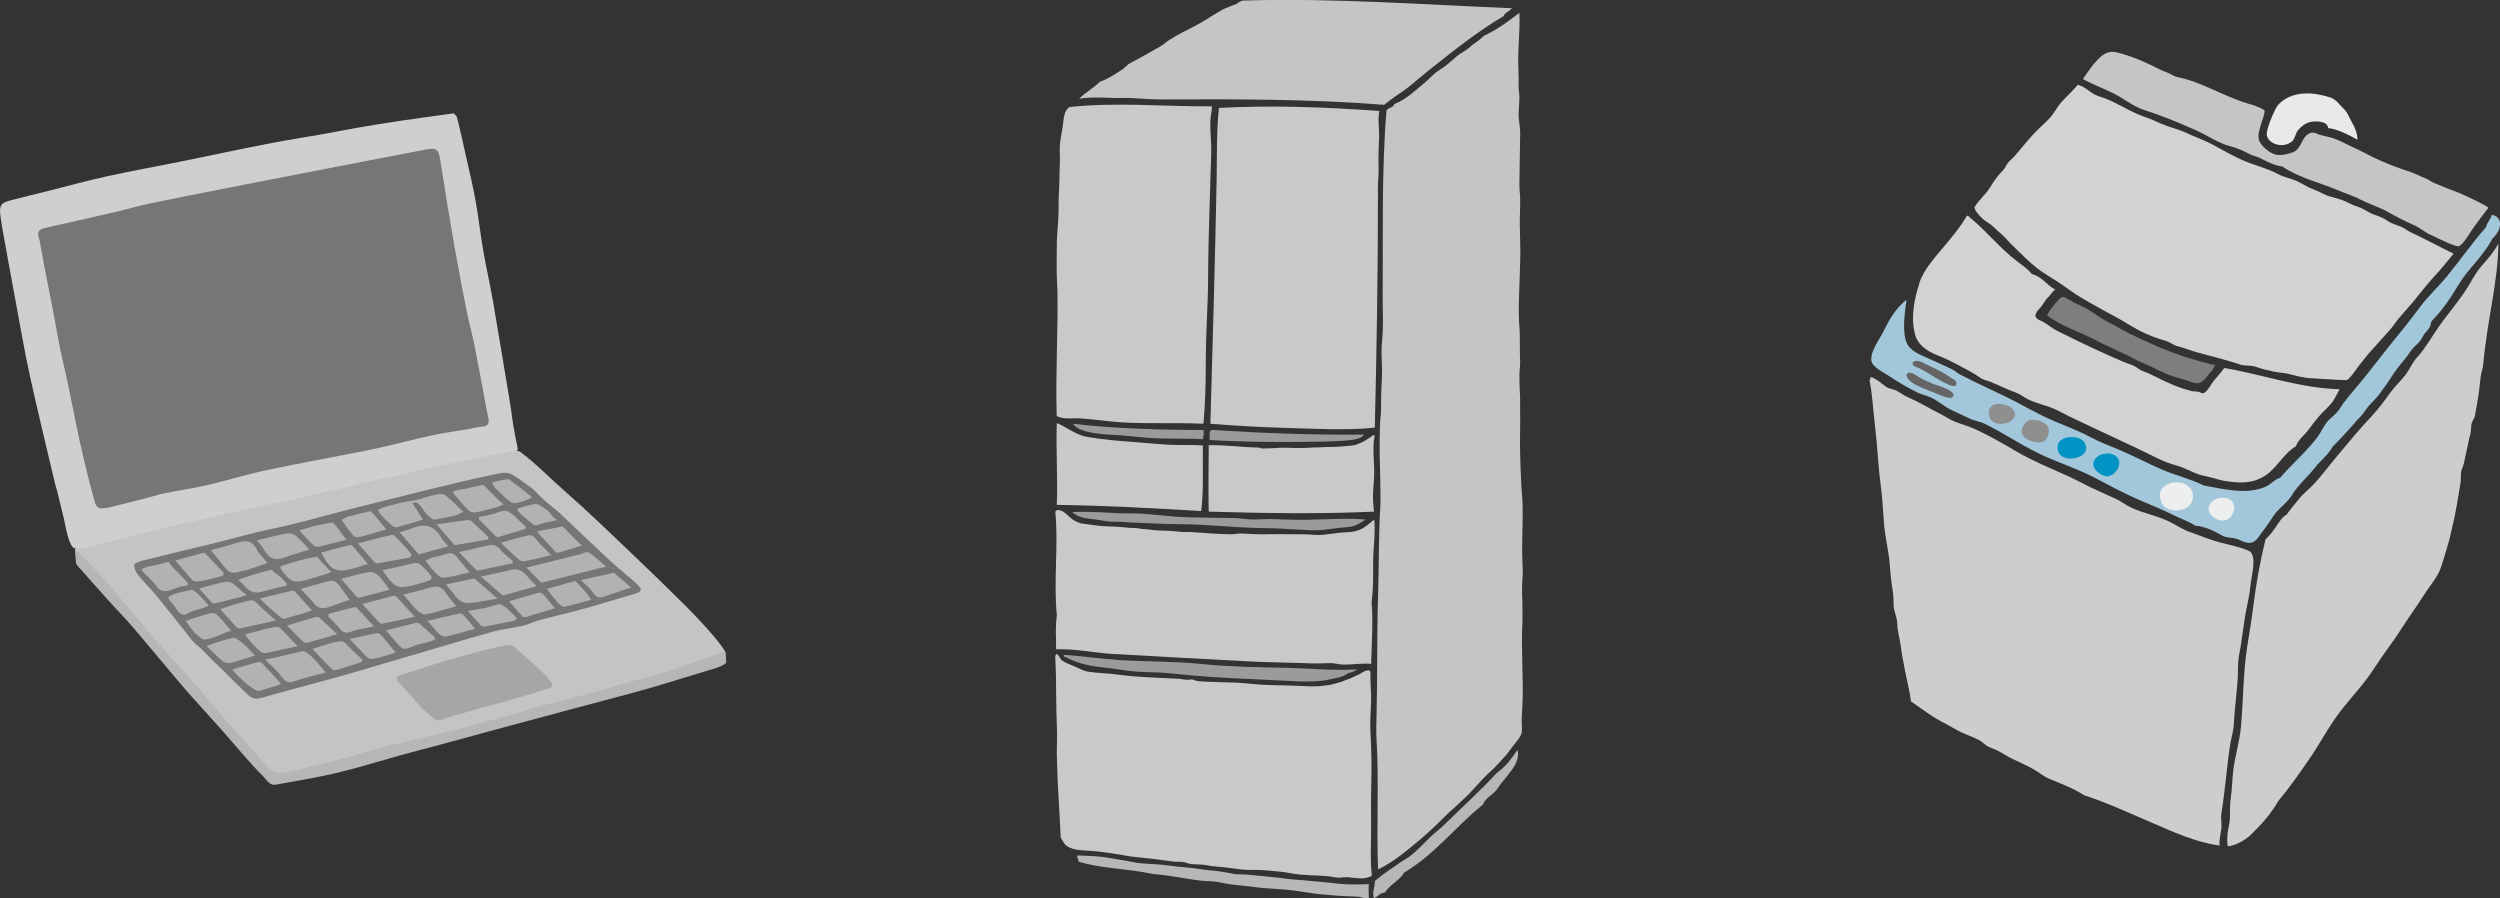
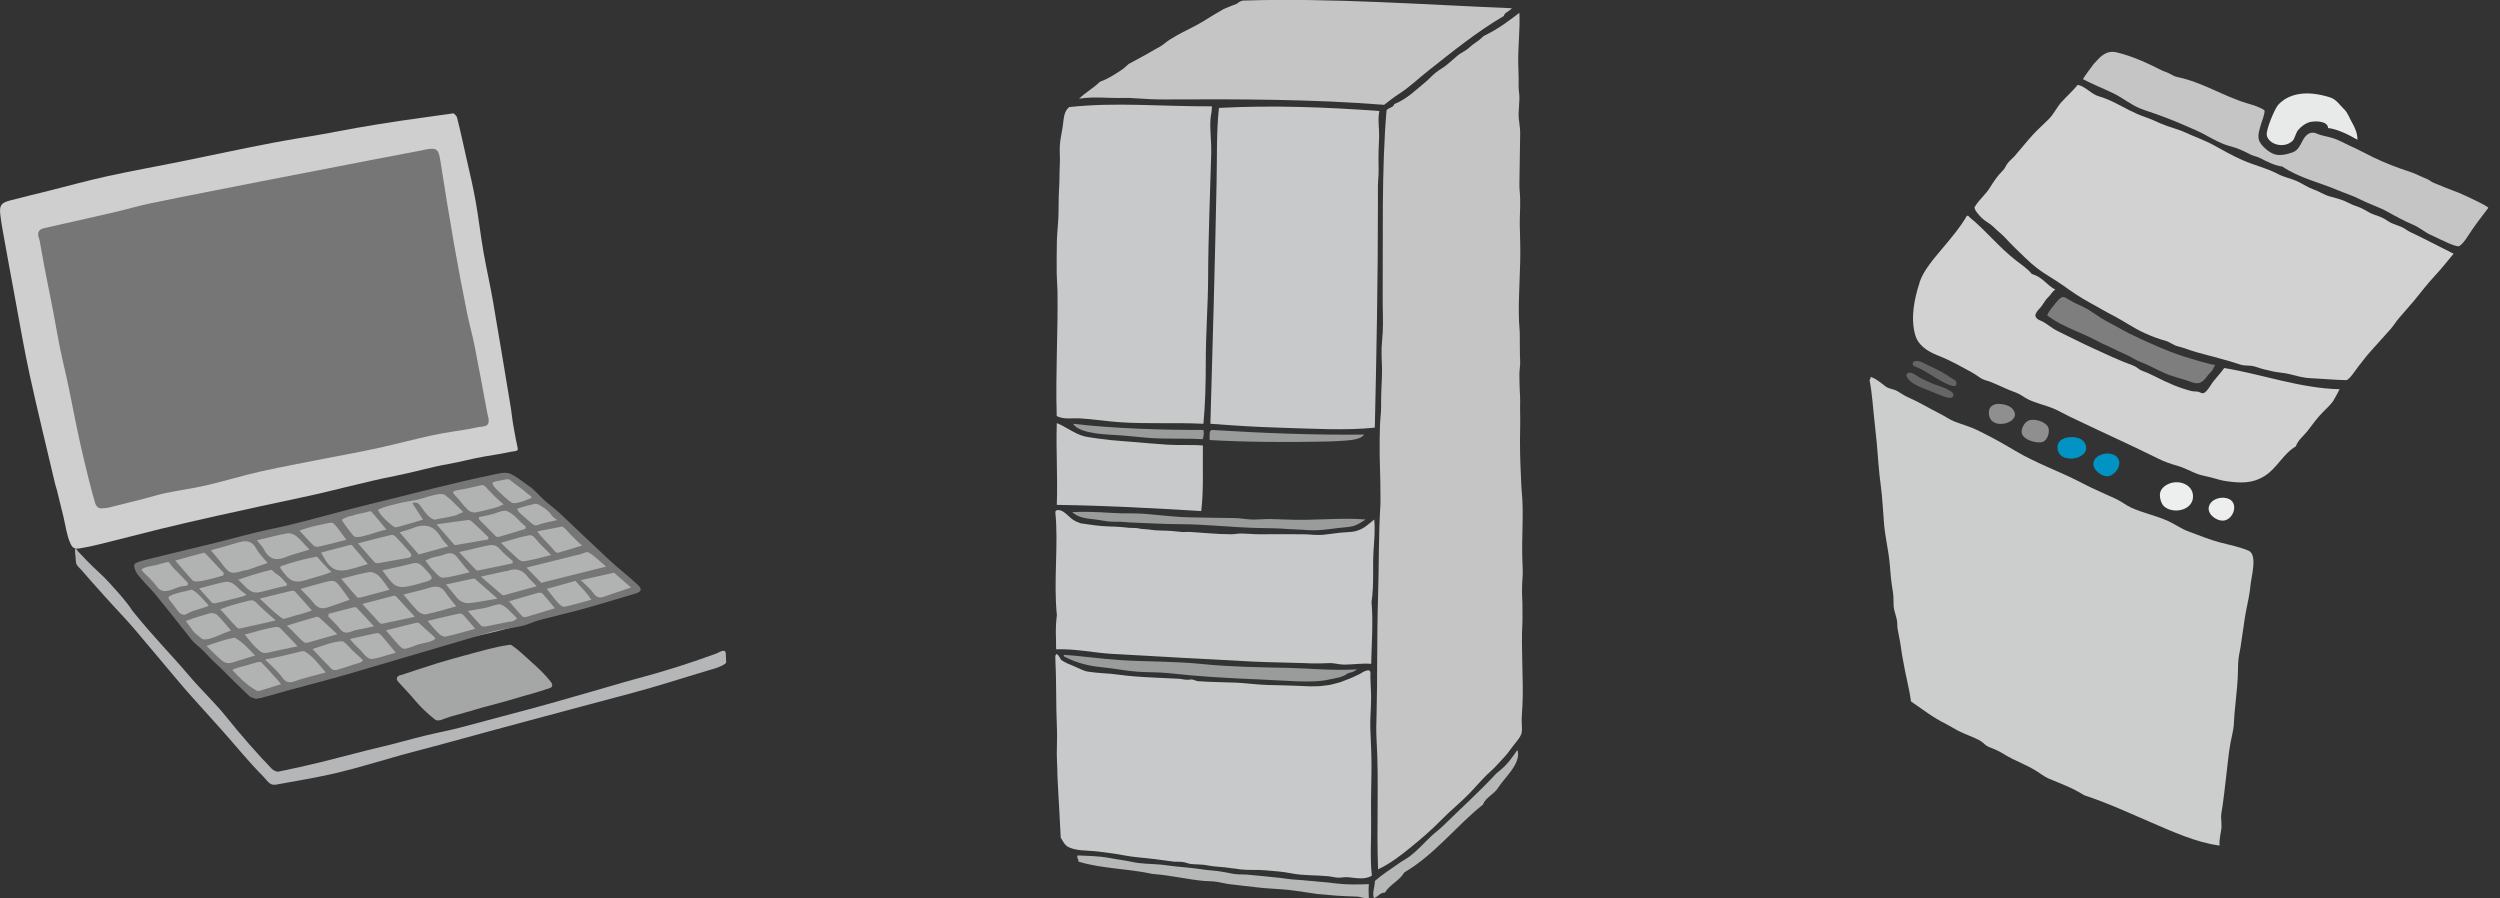
<svg xmlns="http://www.w3.org/2000/svg" id="_レイヤー_2" data-name="レイヤー 2" viewBox="0 0 330.08 118.61">
  <rect x="0" y="0" width="330.08" height="118.61" fill="#333333" stroke="none" />
  <defs>
    <style>
      .cls-1 {
        fill: #0093c3;
      }

      .cls-1, .cls-2, .cls-3, .cls-4, .cls-5, .cls-6, .cls-7, .cls-8, .cls-9, .cls-10, .cls-11, .cls-12, .cls-13, .cls-14 {
        fill-rule: evenodd;
      }

      .cls-1, .cls-2, .cls-3, .cls-4, .cls-5, .cls-6, .cls-7, .cls-8, .cls-9, .cls-10, .cls-11, .cls-12, .cls-13, .cls-14, .cls-15, .cls-16, .cls-17, .cls-18, .cls-19, .cls-20 {
        stroke-width: 0px;
      }

      .cls-2 {
        fill: #231815;
      }

      .cls-3 {
        fill: #9a9b9b;
      }

      .cls-4 {
        fill: #a3c7da;
      }

      .cls-5 {
        fill: #cccdcd;
      }

      .cls-6 {
        fill: #c8c9ca;
      }

      .cls-7 {
        fill: #c5c5c6;
      }

      .cls-8 {
        fill: #d2d2d3;
      }

      .cls-9 {
        fill: #edeeee;
      }

      .cls-10 {
        fill: #e8e9e9;
      }

      .cls-11 {
        fill: #7e7e7e;
      }

      .cls-12 {
        fill: #666565;
      }

      .cls-13 {
        fill: #8f8f8f;
      }

      .cls-14 {
        fill: #b6b7b7;
      }

      .cls-15 {
        fill: #767676;
      }

      .cls-16 {
        fill: #c3c4c4;
      }

      .cls-17 {
        fill: #cfcfd0;
      }

      .cls-18 {
        fill: #a5a6a6;
      }

      .cls-19 {
        fill: #b1b2b2;
      }

      .cls-20 {
        fill: #b5b6b7;
      }
    </style>
  </defs>
  <g id="_作業" data-name="作業">
    <g>
      <g>
        <g>
          <path class="cls-3" d="m144.42,57.18c1.69.26,3.14.22,5.04.43.48.05,1.38.14,1.9.18,2.5.22,5.23.05,7.44.2.13-.49.18-.72.1-1.22-5.11.01-12.02-.19-17.23-.82.49.73,1.7,1.06,2.75,1.22Z" />
          <path class="cls-3" d="m159.72,58.1c4.64.27,10.28.31,15.19.2.26,0,.95-.02,1.26-.04,1.66-.1,3.39-.1,3.94-.88-6.7.07-13.3-.19-20.09-.61-.46.08-.27.82-.31,1.33Z" />
          <path class="cls-3" d="m169.71,68.6c-.59-.03-1.53-.07-2.14-.07-.78,0-1.28.07-2.04.07-.86,0-1.7-.19-2.55-.2-2.03-.04-4.11-.04-6.12-.1-2.82-.08-5.34-.55-7.66-.52-2.08.03-3.66-.19-5.7-.2-.53,0-1.38,0-1.94.04.84.74,1.76.82,3.16.98.41.05,1.11.19,1.54.24.76.09,1.31.01,2.02.07.31.02.84.08,1.11.08,2.08.07,4.04.21,6.54.22,3.35.01,7.09.46,10.6.51,1.26.02,2.33.03,3.5.13.56.05,1.56.05,2.07.1,1.83.18,3.17-.06,4.52-.23.65-.08,1.35-.1,1.91-.23.66-.15,1.18-.51,1.77-.9-3.27-.29-6.9.19-10.6,0Z" />
-           <path class="cls-3" d="m140.65,86.75c1.42.73,2.95,1.16,4.69,1.33,1.88.18,3.35.51,4.89.61,1.35.09,2.76.04,4.18.2,3.75.42,7.9.66,11.93.82,3.17.12,6.94.54,9.18,0,.79-.19,1.74-.24,2.45-.82.45-.13.68-.12,1.22-.51-3.44.19-6.2-.14-9.18-.2-3.75-.08-7.58-.13-11.32-.51-3.63-.37-7.18-.29-10.71-.51-2.59-.16-5.5-.58-7.54-.71,0,.18.08.26.2.31Z" />
+           <path class="cls-3" d="m140.65,86.75c1.42.73,2.95,1.16,4.69,1.33,1.88.18,3.35.51,4.89.61,1.35.09,2.76.04,4.18.2,3.75.42,7.9.66,11.93.82,3.17.12,6.94.54,9.18,0,.79-.19,1.74-.24,2.45-.82.45-.13.68-.12,1.22-.51-3.44.19-6.2-.14-9.18-.2-3.75-.08-7.58-.13-11.32-.51-3.63-.37-7.18-.29-10.71-.51-2.59-.16-5.5-.58-7.54-.71,0,.18.08.26.2.31" />
        </g>
        <g>
          <path class="cls-7" d="m195.85,4.79c-.71.71-1.35.99-1.77,1.41-.53.53-1.2.75-1.73,1.22-.33.29-.99.87-1.35,1.16-.55.44-.81.53-1.4.98-.48.37-.92.89-1.33,1.22-1.33,1.09-2.52,2.31-4.18,2.96-.13.49-.76.46-1.02.82-.68,7.93-.45,17.05-.51,24.98-.01,1.46.09,2.95,0,4.38-.03.41-.12,1.52-.14,1.92-.06,1.52.11,2.36.04,3.89-.07,1.5-.12,2.61-.11,4.08,0,.77-.14,1.67-.15,2.43-.01.55-.03,1.31-.04,1.86-.04,2.45.12,5.12.1,6.93,0,.53.03,1.13,0,1.63-.25,3.85-.19,8.23-.31,12.03-.17,5.34-.07,10.81-.2,15.7-.03,1.09-.07,2.17,0,3.26.33,5.57-.02,11.38.2,17.13,1.56-.73,2.99-1.82,4.38-2.96,1.34-1.09,2.75-2.31,3.98-3.57,1.24-1.27,2.65-2.38,3.87-3.67.92-.97,1.82-2.05,2.75-2.85.37-.32.87-.9,1.19-1.23.47-.48.84-.89,1.36-1.62.54-.77,1.28-1.46,1.43-2.14.09-.42-.01-1.13,0-1.73.01-.57.07-1.22.1-1.84.17-3.43-.21-7.5,0-11.01.03-.54-.01-1.33,0-1.84.02-1.13-.07-1.34-.05-2.53,0-.25.02-1.14.05-1.37.08-.63.03-1.5,0-2.22-.14-3.22.21-6.5-.1-9.38-.05-.51-.08-1.53-.1-2.01-.11-2.16-.15-4.02-.1-6.35.03-1.2-.03-2.41,0-3.57.01-.59-.04-.74-.05-1.31-.02-.59-.06-1.59-.05-2.16,0-.6.13-1.16.1-1.73-.06-1.11-.03-2.35-.05-3.6,0-.53-.08-1.1-.1-1.63-.14-3.43.27-7.02.15-10.68-.01-.46-.04-1.53-.05-2.01-.02-1.37.08-2.15.05-3.5-.01-.66-.11-1.29-.1-1.94.03-2.22.05-4.02.1-6.63.02-1.11-.24-1.76-.2-2.81.02-.46.07-1.33.1-1.78.03-.51-.08-.97-.1-1.53-.02-.47.01-.78,0-1.25-.01-.4-.04-1.31-.05-1.82-.06-2.38.26-4.53.15-6.82-1.34,1.02-2.7,2.09-4.75,3.08Z" />
          <path class="cls-7" d="m164.41.08c-.43-.09-.92.24-1.09.41-.91.33-.86.35-1.77.71-.98.56-1.7,1-2.55,1.53-.92.57-1.93,1.06-2.85,1.53-.53.27-1.31.71-1.73.99-.45.29-.58.45-1.02.75-.46.31-.95.52-1.43.82-.93.57-1.88,1.02-2.96,1.63-.82.71-.51.51-.82.71-.93.62-1.86,1.24-2.96,1.63-1.04.99-1.92,1.41-2.75,2.24,1.93-.32,3.94-.04,5.91-.1.68-.02,1.01.01,1.69.06,1.12.08,2.56.15,3.71.14,9.58-.05,19.58-.04,28.96.71.64-.49,1.28-1,1.94-1.43,1.45-.93,2.6-2.06,3.87-3.06,3.23-2.55,6.38-5.11,9.99-7.24.15-.5.53-.47,1.08-1.02-11.47-.47-23.91-1.38-35.23-1.02Z" />
          <path class="cls-6" d="m141.16,14.15c-.67.52-.7,1.4-.82,2.34-.11.92-.37,1.89-.41,2.75-.04.83.05,1.63,0,2.45-.05.85-.03,2.27-.09,3.13-.11,1.54-.03,2.55-.11,4.11-.04.8-.18,2.16-.19,2.95-.01,1.61-.05,2.67-.02,4.29.01.74.09,1.49.1,2.24.09,5.24-.27,10.8-.1,16.52.94.49,2.02.25,3.06.31,1.8.1,3.61.4,5.3.51,3.64.24,7.19.02,11.01.2.24-2.51.31-5.22.31-7.85,0-4.34.29-7.52.31-11.32.02-5.73.28-11.48.41-16.52.04-1.53-.19-3.06-.1-4.49.04-.6.16-.77.2-1.73-6.73.03-12.69-.58-18.86.1Z" />
          <path class="cls-6" d="m160.94,14.25c-.34,3.15-.24,6.37-.31,9.69-.19,9.76-.52,21.68-.82,32.01,3.14.24,6.12.43,8.97.51,4.36.13,8.97.41,12.74,0,.22-9.56.41-19.65.41-29.26,0-.88-.01-1.76,0-2.65.01-.85.11-1.31.09-2.15-.01-.78-.03-1.88,0-2.64.02-.47.06-1.22.07-1.69.03-1.22-.21-2.17.03-3.41-6.87-.51-14.08-.79-21.21-.41Z" />
          <path class="cls-6" d="m139.53,66.66c6.4.09,12.72.43,19.07.82.34-2.82.17-5.62.22-8.66-1.43-.13-2.89,0-4.71-.11-1.67-.11-3.16-.25-4.9-.39-.78-.07-1.88-.14-2.64-.22-.43-.05-1.11-.13-1.51-.19-.77-.12-1.25-.15-1.96-.32-1.14-.28-2.65-1.4-3.57-1.73-.12,3.75.14,7.09,0,10.81Z" />
-           <path class="cls-6" d="m179.2,58.67c-.48.15-1,.2-1.65.24-.61.04-1.28.11-1.84.1-.52,0-1.06.03-1.58.06-.41.02-.87,0-1.28.04-1.05.09-2.22.02-3.33,0-.84,0-1.57.11-2.38.09-.14,0-.47.03-.6,0-.17-.03-.22-.11-.42-.11-2.03-.03-4.34-.36-6.53-.31-.03,2.94-.05,6.29,0,8.77,7.28.21,14.61.34,21.82,0-.23-2.08-.1-2.83,0-4.28.14-1.96-.29-4.03.1-5.81h-.2c-.96.68-1.41.96-2.13,1.18Z" />
          <path class="cls-6" d="m178.99,70.13c-.55.14-1.31.13-2.04.2-.71.07-1.63.23-2.25.28-.96.08-1.71-.06-2.55-.07-2.02-.03-4.18,0-5.91,0-.75,0-1.47-.08-2.24-.1-.5-.02-1.04.11-1.53.1-1.76-.01-3.77-.21-5.4-.31-.35-.02-.78.05-1.12,0-.38-.05-.95-.1-1.32-.13-1.08-.08-1.82,0-2.86-.18-.38-.06-.62-.04-.99-.08-.28-.03-.64-.13-.95-.13-.27,0-.47,0-.72-.02-.25-.02-.55-.05-.81-.08-.28-.03-.66-.06-.91-.07-.39-.02-.53-.02-.92-.03-1.3-.02-2.67-.27-3.77-.41-.46-.17-.62-.23-.92-.41-.75-.44-1.35-1.48-2.24-1.33-.13.04-.21.13-.2.31.43,4.23-.26,8.99.2,13.56-.24,2.01-.09,2.42-.1,4.49,2.61-.07,5.17.49,7.34.61,5.91.33,12.45.71,18.66,1.02,2.24.11,5,.13,6.73.2.83.04,1.35.06,2.09.04.33,0,.91-.02,1.27-.04.6-.03,1.27.2,1.94.2,1.18,0,2.41-.21,3.57-.1.05-2.49.28-5.49.05-8.15.35-2.48.12-4.55.26-6.73.09-1.42.22-2.74.1-4.18-.89.69-1.35,1.24-2.45,1.53Z" />
          <path class="cls-6" d="m139.33,86.64c.17,3.48.07,6.28.22,9.61.04.93-.02,2.44-.02,3.34,0,.61.06,1.42.07,2.02,0,.53.02.83.04,1.34.05,1.22.16,2.79.22,4.02.06,1.32.11,2.28.19,3.63.31.52.46.83.82,1.12,1.1.69,2.6.52,4.2.72,1.05.13,2.39.3,3.44.51,1.12.22,2.22.27,3.36.41,1.01.12,1.99.25,3,.39.42.06.85,0,1.28.06.4.05.73.23,1.13.27.76.08,1.42.02,2.15.18.67.15,1.65.18,2.33.26.77.09,1.27.17,2.04.27,1.1.13,2.18.01,3.27.12,1.11.1,2.23.16,3.33.38,1.65.34,3.32.24,4.97.4.43.04.86.17,1.28.19.44.02.87-.1,1.32-.06,1.13.1,2.2.37,3.16-.2-.27-2.33-.06-4.75-.1-7.24-.05-3.05.05-4.76.05-7.3,0-1.5-.08-3.25-.15-4.73-.06-1.32.1-2.81.1-4.18,0-1.05-.09-2.02-.1-2.85,0-.21.12-.72-.2-.82-.68.03-.91.4-1.52.64-.32.13-.91.45-1.34.58-.4.13-.76.33-1.12.41-.27.06-.78.22-1.08.28-.39.07-.6.08-.96.13-1.04.15-2.42.05-3.67,0-1.22-.05-2.45-.07-3.67-.1-1.37-.04-3.26-.28-4.18-.31-1.84-.06-3.3-.08-4.87-.18-.6-.04-.74-.3-1.14-.23-.62.11-1.03-.07-1.53-.1-1.8-.1-3.9-.16-5.81-.31-1.63-.12-2.81-.37-4.31-.43-.47-.02-1.36-.13-1.8-.19-.62-.07-1.22-.43-1.79-.67-.68-.29-1.28-.5-1.78-.85-.26-.25-.3-.71-.71-.82,0,.13-.13.14-.1.31Z" />
        </g>
        <path class="cls-14" d="m197.64,102.04c-2.24,2.42-4.83,4.77-7.14,7.03-.48.47-1.04.86-1.53,1.33-.96.91-1.89,1.97-2.96,2.75-.34.25-.77.47-1.12.71-1.19.83-2.3,1.54-3.36,2.45-.01.84-.37,1.49-.14,2.26.62-.16.73-.69,1.47-.73.65-1.08,1.92-1.55,2.55-2.65,4.06-2.39,6.81-6.11,10.4-8.97.28-.88,1.48-1.4,1.94-2.14.9-1.44,2.99-3.14,2.65-4.89,0-.06-.02-.12-.1-.1-.78,1.09-1.26,1.88-2.65,2.96Z" />
        <path class="cls-14" d="m176.35,116.64c-.58-.07-1.2-.16-1.78-.19-.43-.02-1.07-.12-1.49-.14-.27-.01-.7-.06-.98-.09-.5-.05-.95-.08-1.48-.11-.55-.04-1.05-.14-1.62-.2-1.45-.15-2.89-.31-4.34-.43-.63-.05-1.35.01-1.96-.13-.56-.13-1.27-.24-1.86-.33-.79-.11-1.35-.11-2.14-.24-1.46-.24-3.25-.32-4.49-.51-1.26-.2-2.52-.17-3.77-.31-.58-.06-1.13-.2-1.73-.31-.72-.12-1.68-.26-2.18-.36-1.46-.29-2.92-.27-4.24-.35-.2.36.13.37.1.82,3.08.95,6.47.9,9.79,1.63,2.45.18,4.41.69,6.73.92.55.05,1.06.02,1.63.1.52.07,1.08.23,1.63.31,1.24.17,2.4.26,3.64.42,1.18.16,2.43.19,3.6.29,1.22.1,1.8.21,3,.38.04,0,.78.12.88.13,0,0,.53.09.68.1,1.98.18,2.73.27,5.24.34.38,0,1.01.32,1.52.19-.03-.96-.06-1.15.01-1.83-1.63.04-2.82.09-4.38-.1Z" />
      </g>
      <g>
-         <path class="cls-4" d="m248.68,43.72c.77-1.51,1.67-3.1,3.04-4.14-.25,1.83-.49,3.65-.15,5.17.29,1.31,1.39,1.85,2.52,2.34,1.24.53,2.43,1.11,3.65,1.67.4.18.62.45.99.65,2.02,1.07,4.03,1.97,6.08,2.96,2.11,1.02,4.11,2.25,6.26,3.17,1.71.73,3.38,1.34,5.02,2.22,1.2.64,2.46,1.1,3.69,1.62,1.95.83,3.64,1.74,5.76,2.66,1.51.65,3.66,1.19,5.47,2.07,2.88.53,5.68,1.21,8.13.15.71-.31,1.14-.96,1.92-1.18,1.53-1.81,3.4-3.37,4.88-5.32.5-.65.8-1.44,1.33-2.07.45-.54,1.04-.91,1.48-1.48.23-.3.38-.6.59-.89.91-1.23,2.19-2.63,3.25-3.99,1.7-2.18,3.42-4.35,5.17-6.5.66-.81,1.24-1.62,1.92-2.51.93-1.21,2.3-2.5,3.4-3.84,1.74-2.13,3.34-4.43,5.17-6.5.12-.66.6-.98.74-1.62,1.46.26,1.44,1.93.08,3.15-1.36,2.56-3.11,3.82-4.51,6.15-.88,1.47-1.85,2.96-3.03,4.23-.32.35-.58.5-.62,1.01-.05.46-.78,1.01-.98,1.45-.26.57-.64.97-1.1,1.39-.52.47-.76,1.01-1.21,1.54-.68.81-1.36,1.65-1.92,2.55-.49.79-1.02,1.46-1.56,2.23-.3.43-1.17,1.28-1.44,1.59-.37.43-.64.98-1.05,1.37-.37.35-.94,1.03-1.29,1.43-.75.85-1.53,1.69-2.36,2.51-.81,1.34-1.5,1.7-2.34,2.77-.96,1.22-2.22,2.28-3.03,3.61-.67,1.09-1.69,1.68-2.44,2.75-.45.64-.84,1.3-1.33,1.91-.68.84-1.02,1.93-2.33,1.62-.47-.11-.85-.39-1.33-.51-.64-.15-1.3-.09-1.88-.44-1.01-.6-2.28-1.17-3.47-1.26-.92-.6-1.81-.87-2.78-1.35-1.5-.75-3.06-1.39-4.61-2.04-2.01-.86-3.94-1.93-5.91-2.95-2.01-1.05-4.09-1.76-6.2-2.66-2.89-1.22-5.49-3.08-8.29-4.45-.65-.32-1.39-.39-2.05-.72-.83-.41-1.69-.77-2.51-1.18-.93-.47-1.7-1.21-2.66-1.62-.55-.24-1.12-.34-1.63-.59-1.32-.65-2.6-1.4-3.82-2.22-.65-.44-2.19-1.16-2.31-1.99-.18-1.21,1.1-2.88,1.62-3.91Z" />
        <g>
          <path class="cls-2" d="m292.49,48.14s0,0,0,.01c0,0,0,0,0-.01Z" />
          <path class="cls-12" d="m253.35,48.6c-.3-.14-.87-.22-.81-.62.04-.29.27-.3.5-.32.51-.04,1.11.38,1.56.58,1.05.47,2.09,1,3.03,1.67.3.21.6.22.68.63.18,1.01-1.69-.06-2.05-.26-.99-.53-1.89-1.2-2.9-1.69Z" />
          <path class="cls-12" d="m255.18,51.76c-.86-.33-1.84-.67-2.62-1.17-.33-.21-1.3-1.06-.59-1.36.43-.19,1.22.49,1.56.66.59.31,1.2.59,1.82.84.35.14,3.23.93,2.44,1.7-.39.38-2.15-.49-2.62-.67Z" />
        </g>
        <path class="cls-5" d="m293.32,109.05c-.04.84-.36,1.76-.26,2.59-3.1-.4-6.23-1.85-9.08-3.07-2.9-1.25-5.77-2.58-8.77-3.56-1.75-1.08-3.06-1.51-4.73-2.22-.59-.25-1.23-.78-1.92-1.18-.92-.53-1.9-.95-2.85-1.41-.8-.39-1.47-.89-2.27-1.24-.32-.14-.9-.33-1.16-.51-.37-.26-.56-.53-1.01-.75-1.01-.51-1.72-.71-2.72-1.21-.45-.23-1.2-.7-1.66-.93-1.65-.8-3-1.87-4.58-2.95-.23-1.77-.66-3.17-1.03-5.32-.14-.78-.21-1.11-.32-1.98-.09-.69-.31-1.58-.42-2.31-.06-.41-.01-.72-.09-1.13-.08-.43-.26-.94-.36-1.38-.15-.65-.03-1.47-.15-2.22-.09-.61-.23-1.44-.28-2-.07-.69-.1-1.12-.16-1.85-.15-1.71-.59-3.47-.74-5.17-.06-.68-.14-1.78-.18-2.44-.11-2.01-.42-3.57-.56-5.53-.14-1.95-.29-3.61-.51-5.5-.21-1.78-.31-3.8-.67-5.58.08-.12.15-.24.15-.44.82.28,1.34.81,2.01,1.29.43.31.98.3,1.43.55.55.3.94.62,1.55.88,1.43.62,2.77,1.46,4.17,2.15.64.32,1.29.79,1.92,1.03,1.14.44,2.04.66,3.1,1.18,1.68.83,3.21,1.66,4.87,2.66,2.84,1.69,6,2.78,8.86,4.28,1.4.74,2.87,1.35,4.43,2.07.72.33,1.36.85,2.07,1.18,1.49.69,3.27,1.04,4.88,1.77.91.42,1.75,1.04,2.68,1.37,1.36.49,2.73,1.08,4.12,1.44,1.26.33,2.58.58,3.79,1.09,1.24.52.36,3.47.27,4.55-.1,1.19-.4,2.39-.62,3.57-.2,1.06-.31,2.13-.49,3.21-.11.63-.17,1.3-.3,1.92-.17.81-.24,1.44-.24,2.27,0,1.6-.2,3.28-.36,4.91-.09.86-.17,1.72-.2,2.59-.03.6-.31,1.7-.42,2.27-.29,1.61-.34,2.58-.55,4.22-.22,1.72-.37,3.47-.67,5.17-.1.6.04,1.08.01,1.67Z" />
-         <path class="cls-5" d="m324.95,62.31c-.08.49,0,.99-.09,1.48-.33,1.88-.57,3.77-1.05,5.62-.13.51-.31,1.53-.48,2.07-.43,1.37-.66,2.39-1.14,3.69-.39,1.05-1.59,2.46-2.3,3.61-.83,1.34-1.8,2.62-2.72,4.07-.81,1.28-1.71,2.49-2.66,3.84-.66.94-1.26,1.92-1.92,2.81-1.33,1.79-2.87,3.38-4.14,5.17-1.33,1.88-2.41,3.94-3.69,5.76-1.3,1.86-2.42,3.5-3.93,5.3-1.07,1.86-2.28,3.14-3.61,4.45-.72.71-1.98,1.42-2.99,1.56-.22.06-.16-1.21-.12-1.71.05-.55.26-1.15.3-1.77.06-1.19-.02-2.03.15-3.1.15-.93.15-2.2.3-3.4.24-1.97.87-3.98,1.03-5.91.32-3.69.27-7.1.85-10.69.26-1.62.58-3.56.77-5.12.38-3.01.9-5.95,1.62-8.86.66-.55,1.13-1.27,1.6-1.97.26-.39.7-1.06,1.15-1.23.59-.85,1.23-1.53,1.65-2.08.58-.76,1.31-1.26,1.95-1.96,1.06-1.15,1.93-2.32,2.95-3.55,1.45-1.74,3.06-3.7,4.73-5.47.88-.93,1.71-2.07,2.46-3.11.64-.88,1.49-1.62,2.12-2.51.57-.82.81-1.51,1.48-2.22.93-.98,1.93-2.74,2.81-3.99,1.4-1.99,2.9-3.62,4.14-5.76.48-.83.85-1.5,1.48-2.22.77-.88,1.59-1.76,2.22-2.95-.07,5.31-1.48,9.94-2.03,16.22-.36,1.29-.37,1.89-.45,2.61-.15,1.33-.37,2.61-.62,3.92-.07.37-.34.62-.44,1.03-.1.4-.04.91-.15,1.33-.32,1.23-.34,1.57-.89,3.99-.08.33-.28.67-.34,1.02Z" />
        <path class="cls-11" d="m292.49,48.14s0,0,0,.01c-.3.55-.34.74-.68,1.07-.37.36-.66.88-1.08,1.18-.65.46-1.41.01-2.06-.19-.92-.28-1.83-.5-2.72-.88-1.26-.54-2.12-1.08-3.39-1.56-.63-.24-1.26-.7-1.9-.97-.59-.25-1.28-.58-1.83-.86-.6-.31-1.21-.53-1.81-.86-.75-.41-1.61-.8-2.39-1.14-1.55-.67-2.94-1.26-4.3-2.27-.21-.16,1.36-2.02,1.52-2.16.54-.46.67-.33,1.28.04.93.57,1.81.86,2.58,1.32.52.31,1.1.74,1.61,1.06.93.59,1.5.81,2.46,1.37.85.5,1.84.98,2.75,1.4,1.91.87,3.68,1.67,5.68,2.33.29.09,4.12,1.29,4.28,1.13,0,0,0,0,0-.01Z" />
        <path class="cls-8" d="m253.43,37.3c.56-1.66,1.92-3.16,3.02-4.49,1.15-1.38,2.34-2.75,3.24-4.32.17-.02.26.03.3.15,2.21,1.77,3.9,3.98,6.2,5.76.71.55,1.48,1.04,2.07,1.77,1.45.42,1.9,1.42,3.11,2.08-.45.25-.52.61-.97,1.02-.43.4-.66,1-1.07,1.42-.19.19-.65.71-.59,1,.09.51.68.6,1.07.83.52.3,1.2.86,1.74,1.13,1.63.79,3.04,1.52,4.69,2.28,1.76.81,3.57,1.67,5.47,2.36.4.15.71.53,1.16.68.54.19,1.06.43,1.57.69,1.84.93,3.21,1.53,4.9,1.97.29.08.63.03.92.1.27.07.42.25.69.17.45-.14.99-1.18,1.27-1.53.5-.63.91-1.03,1.45-1.78,4.95.81,10.07,2.69,15.23,2.8.02,0-.76,1.45-.87,1.59-.4.53-.89,1-1.37,1.47-.73.73-1.37,1.64-2,2.46-.5.65-1.27,1.2-1.53,2.02-1.68.98-2.49,2.89-4.12,3.91-1.67,1.05-3.31.95-5.19.67-.54-.08-1.16-.27-1.77-.44-.57-.16-1.25-.27-1.77-.44-.91-.3-1.72-.84-2.95-1.18-.74-.21-1.56-.49-2.36-.89-3.61-1.8-7.99-3.76-11.82-5.61-.67-.32-1.41-.76-2.07-1.03-1.08-.44-2.22-.67-3.3-1.19-.55-.26-.99-.67-1.55-.87-1.2-.42-2.28-.99-3.44-1.45-.5-.2-.89-.21-1.36-.55-.89-.64-1.75-1.06-2.72-1.58-.99-.53-1.85-.96-2.9-1.37-1.31-.52-2.57-1.31-2.96-2.75-.6-2.2-.11-4.73.6-6.84Z" />
        <path class="cls-8" d="m260.73,27.31c.58-.96,1.49-1.67,2.05-2.61.39-.65.96-1.48,1.5-2.02.39-.39.4-.48.66-.93.26-.44.72-.77,1.06-1.15.8-.92,1.56-1.88,2.38-2.78.67-.74,1.44-1.4,2.14-2.11.62-.62,1.01-1.48,1.59-2.15.71-.81,1.52-1.5,2.22-2.36,1.07.24,1.77,1.23,2.82,1.53,1.34.37,2.69,1.16,3.94,1.8.67.34,1.36.66,2.07.9.72.24,1.45.58,2.13.88,1.09.48,2.23.71,3.31,1.21,1.21.57,2.54,1.01,3.7,1.66,1.12.63,2.53,1.41,3.69,1.92,1.83.81,3.14,1.02,4.8,1.89.78.41,1.68.57,2.49.93.74.34,1.43.83,2.2,1.1.74.25,1.38.71,2.14.92.65.18,1.27.33,1.9.58.34.14.8.4,1.14.54.4.16.64.21,1.04.39.67.3,1.16.7,1.86.93.69.22,1.16.41,1.73.81.71.49,1.57.57,2.25,1.03.49.33.96.57,1.49.8.5.22,4.91,2.49,4.92,2.48-.82.99-1.6,1.98-2.48,2.92-1,1.07-1.84,2.2-2.76,3.31-.61.73-1.41,1.61-2.01,2.32-.43.51-.6.87-1.08,1.41-.93,1.04-1.84,2.04-2.76,3.08-.53.6-1,1.25-1.5,1.87-.24.3-1.2,1.79-1.59,1.78-1.58-.03-3.16-.19-4.73-.26-.97-.04-1.88-.32-2.82-.55-.71-.17-1.45-.19-2.16-.35-.74-.17-1.53-.34-2.24-.6-.71-.26-1.39-.07-2.08-.31-1.71-.59-3.64-1.03-5.76-1.63-.85-.24-1.61-.57-2.48-.78-.56-.14-.96-.53-1.51-.69-1.07-.31-1.78-.57-2.81-1.03-1.48-.67-2.75-1.59-4.18-2.33-1.09-.56-2.09-1.16-3.17-1.75-1.16-.63-2.26-1.38-3.33-2.15-1.15-.83-2.42-1.49-3.55-2.36-1.02-.78-1.93-1.75-2.87-2.63-.5-.47-.95-.99-1.43-1.48-.46-.47-.99-.87-1.44-1.33-.46-.46-1.06-.71-1.53-1.16-.21-.21-1.15-1.16-.95-1.5Z" />
        <path class="cls-7" d="m276.56,8.33c.83-.97,1.6-1.72,2.92-1.41,2.02.48,3.98,1.38,5.82,2.31.41.21.84.31,1.23.53.35.2.61.35,1.02.43,3.21.66,6.03,2.52,9.14,3.45.75.22,1.65.48,2.29.92.09.44-.34,1.41-.46,1.86-.18.66-.45,1.33-.28,2.03.17.69,1.32,1.69,2.07,1.92.72.23,1.68,0,2.38-.25.66-.23.97-.84,1.28-1.46.39-.78.99-1.44,1.95-1.01.66.3,1.45.37,2.14.6.74.24,1.41.64,2.12.96,1.09.48,2.13,1.05,3.19,1.57.78.38,1.58.72,2.39,1.04.83.33,1.68.62,2.53.9.79.26,1.35.62,2.1.89.3.11.57.37.87.5,1.15.49,2.26.93,3.44,1.37.32.12,3.97,1.8,3.83,1.97-.96,1.25-1.92,2.51-2.77,3.84-.28.43-.71,1.04-1.12,1.23-.38.01-1.03-.27-1.36-.41-.86-.37-1.5-.71-2.34-1.09-.81-.37-1.49-.99-2.32-1.34-1.18-.51-2.31-1.11-3.41-1.73-1.11-.62-2.4-1.01-3.55-1.6-.99-.51-1.96-.8-2.98-1.23-2.47-1.05-5.06-1.6-7.34-3.13-1.09-.15-2.01-.65-2.98-1.14-.38-.19-.8-.24-1.16-.42-.87-.44-1.74-.88-2.72-1.12-1.62-.41-2.99-1.42-4.48-2.08-1.01-.45-1.72-.75-2.98-1.28-.82-.34-1.45-.55-2.29-.87-.73-.27-1.49-.48-2.21-.78-1.21-.5-2.28-1.39-3.47-1.97-1.33-.65-2.71-1.18-4.02-1.87-.07-.04,1.39-2.02,1.5-2.14Z" />
        <path class="cls-10" d="m300.77,13.87c1.15-1.27,2.82-1.65,4.47-1.51.81.07,1.63.25,2.41.5.85.28,1.26,1.01,1.89,1.61.44.42.66,1.12.97,1.65.42.72.75,1.48.75,2.33-1.05-.6-2.66-1.43-3.87-1.54-.06-1.04-2.02-.98-2.65-.72-.51.21-.96.56-1.32.99-.31.37-.43,1.12-.73,1.42-1.12,1.07-3.16.48-3.4-.74-.14-.74,1.08-3.55,1.48-3.99Z" />
        <path class="cls-9" d="m286.76,63.74c-.61.15-1.34.58-1.53,1.23-.16.53.06,1.5.49,1.88,1.2,1.07,3.79.56,3.83-1.27.03-1.46-1.53-2.14-2.78-1.84Z" />
        <path class="cls-9" d="m294.32,65.9c-.88-.44-2.31-.09-2.65.9-.34,1,.84,1.91,1.74,1.94,1.37.06,2.26-2.17.91-2.85Z" />
        <path class="cls-13" d="m265.71,53.98c-.35-.4-.94-.56-1.45-.63-1.12-.15-1.89.4-1.61,1.59.48,2.02,4.56.74,3.06-.96Z" />
        <path class="cls-13" d="m270.48,56.56c-.21-.87-1.92-1.37-2.66-1.03-.58.26-.98,1.12-.89,1.62.17.94,2.04,1.48,2.81,1.18.52-.2.9-1.1.74-1.77Z" />
        <path class="cls-1" d="m275.2,58.4c-.66-1.05-3.45-.94-3.54.53-.16,2.69,4.94,1.7,3.54-.53Z" />
        <path class="cls-1" d="m279.79,60.85c-.46-1.6-3.43-1.08-3.4.44.02.84,1.2,1.73,2.02,1.58.8-.15,1.6-1.23,1.37-2.02Z" />
      </g>
      <g>
        <path class="cls-20" d="m50.33,98.61c-2.65.63-5.28,1.36-7.93,2.01-1.85.45-3.71.87-5.59,1.25-.31.06-.64-.13-.9-.34-1.73-1.77-4.18-4.55-6.04-6.89-1.43-1.79-3.31-3.56-4.79-5.3-2.71-3.19-4.72-5.13-7.59-8.69-.87-1.35-2.09-2.63-3.17-3.83-.73-.82-1.85-1.76-2.61-2.55-.38-.4-.77-.81-1.16-1.21-.15-.16-.32-.33-.44-.52-.04-.07-.14-.11-.19-.05-.02.02-.02.05-.02.08,0,.26.03.52.05.78.02.27.04.29.04.49,0,.12.04.27.05.46.02.34.54.75.75,1,.35.41.7.82,1.06,1.22.71.81,1.43,1.6,2.15,2.41,1.25,1.4,2.57,2.74,3.79,4.17,1.16,1.36,2.41,2.87,3.56,4.23,1.36,1.6,2.57,3.1,3.98,4.67,1.35,1.51,2.71,3.01,4.06,4.51,1.79,2.01,3.38,4.01,5.38,6.02.47.47.82,1.22,1.65,1.07,2.73-.5,5.47-.94,8.16-1.58,2.8-.67,5.55-1.54,8.33-2.31,1.7-.47,3.41-.9,5.11-1.36,3.9-1.06,7.8-2.14,11.7-3.18,2.31-.61,4.9-1.31,7.21-1.93,3.06-.83,5.84-1.53,8.89-2.4,1.72-.49,3.42-1.03,5.13-1.55.86-.26,1.71-.52,2.57-.78.8-.25,1.52-.39,2.21-.87.05-.04.11-.08.13-.14.02-.05.02-.11.01-.16-.03-.34-.01-.68-.04-1.02,0-.13-.03-.27-.13-.35-.12-.09-.29-.05-.43,0-.32.11-.45.23-.76.34-3.46,1.27-6.9,2.36-10.57,3.33-1.8.48-3.87,1.12-5.68,1.63-2.94.83-5.41,1.57-8.37,2.36-2.93.78-6.15,1.64-9.09,2.42-1.61.43-3.02.67-4.65,1.07-1.87.45-3.96,1.06-5.84,1.5Z" />
-         <path class="cls-16" d="m50.33,63.08c-4.9.98-8.05,1.79-12.95,2.82-2.97.62-5.92,1.3-8.89,1.94-1.27.28-2.84.65-4.09,1.01-2.19.63-4.55,1.11-6.76,1.67-2.28.57-4.1,1.18-6.42,1.62-.36.07-.75.12-1.1.23-.01,0-.02,0-.03.01-.05.02-.1.05-.13.1-.08.14.2.3.28.38.16.15.32.31.48.47.31.31.62.63.93.95,1.15,1.21,1.94,1.99,3.02,3.25,1.1,1.28,2.37,2.74,3.41,4.07.62.79,1.19,1.46,1.85,2.21.79.9,1.69,1.89,2.49,2.78,1.45,1.61,2.86,3.25,4.29,4.89,1.55,1.78,3.09,3.56,4.66,5.33,1.24,1.39,2.76,3.22,4.08,4.53.39.39,1.08.8,1.56.73,2.42-.33,4.34-.99,6.72-1.51,2.19-.48,4.52-1.34,6.7-1.87,3.57-.88,7.17-1.69,10.73-2.6,3.16-.81,6.29-1.73,9.43-2.6,1.08-.3,2.15-.59,3.23-.88,1.25-.33,2.5-.63,3.74-.98,1.97-.55,3.93-1.14,5.9-1.69,1.51-.42,3.05-.72,4.54-1.21,2.53-.84,5.21-1.84,7.73-2.74-.38-.6-.97-1.38-1.55-2.06-1.2-1.39-2.46-2.74-3.76-4.03-2.45-2.44-4.94-4.85-7.44-7.23-2.71-2.58-5.39-5.18-8.2-7.63-1.85-1.61-4.09-3.91-6.07-5.36-.22-.16-.59-.21-.86-.17-.89.13-1.39.23-2.29.34-2.1.26-5.4.93-7.7,1.52-2.34.36-5.21,1.27-7.52,1.73Z" />
        <path class="cls-19" d="m64.98,63.26c.25-.06.5-.11.76-.16.53-.1,1.08-.2,1.61-.07.42.1.79.34,1.14.59,2.88,2.02,5.14,4.79,7.85,7.02,1,.82,2.06,1.58,3,2.47.75.72,1.88,1.8,2.54,2.61.73.9,1.62,1.24,2.36,2.14-1.94.49-4.5,1.2-6.38,1.74-1.82.52-3.72,1.18-5.53,1.79-3.96,1.33-8.02,2.38-12.13,3.13-1.1.2-2.24.35-3.32.6-1.25.29-2.5.95-3.72,1.38-2.52.88-5.08,1.65-7.7,2.17-3.31.66-6.59,1.84-9.91,2.65-.61.15-1.28.58-1.87.36-.39-.14-1.17-.85-1.47-1.13-5.1-4.75-9.37-9.73-13.72-15.17-.1-.12-.2-.29-.11-.42.05-.06.12-.09.2-.12,8.82-2.84,18.01-4.49,27.01-6.85,3.31-.87,7.13-2.07,10.48-2.68,3.15-.57,5.75-1.33,8.91-2.04Z" />
        <path class="cls-15" d="m41.05,68.6c-1.83.48-3.74.94-5.58,1.32-2.2.46-5.26,1.33-7.45,1.86-3.03.74-5.45,1.3-8.48,2.06-.52.13-.99.23-1.49.45-.1.05-.21.1-.28.19-.17.22.08.81.2,1.03.18.34.44.62.68.91.61.72,1.3,1.37,1.9,2.1,1.37,1.68,2.72,3.39,4.08,5.1.43.54.77,1.06,1.32,1.51.6.49,1.15,1.03,1.67,1.6.48.54,1.05,1,1.57,1.52,1.22,1.23,2.45,2.46,3.72,3.65.25.23.66.28.88.37.34-.06.54-.08.73-.13,1.26-.35,2.51-.71,3.76-1.05,2.55-.69,5.11-1.35,7.65-2.08l19.2-5.65c1.27-.3,2.58-.44,3.86-.73.78-.18,1.5-.57,2.28-.77,1.99-.53,4-.98,5.98-1.53,2.2-.61,4.37-1.3,6.56-1.93.92-.27,1.05-.59.31-1.27-1.19-1.1-2.48-2.08-3.66-3.18-2.2-2.04-4.34-4.12-6.52-6.16-.79-.74-1.75-1.38-2.5-2.15-.63-.64-1.14-1.2-1.92-1.7-.5-.32-.85-.64-1.35-.95-.33-.21-.68-.43-1.06-.52-.47-.11-.95-.01-1.42.08-5.44,1.11-10.91,2.57-16.29,3.88-2.91.71-5.44,1.39-8.34,2.16Zm4.13.02c.02-.07.09-.1.15-.13.36-.16.72-.36,1.12-.39.03,0,.06,0,.08-.02.73-.27,1.49-.33,2.24-.56.07-.02.14-.04.2-.01.04.02.07.05.09.08.71.76,1.32,1.59,1.99,2.38-.12-.14-2.01.53-2.26.59-.46.11-1.57.52-2.01.27-.08-.05-.14-.12-.2-.19-.48-.58-.93-1.19-1.35-1.81-.04-.06-.08-.13-.06-.2Zm16.82,6.94c-1.26.28-2.37.63-3.52.72-.39.03-.88-.57-1.25-.94-.37-.36-.65-.81-1.06-1.33.37-.15.65-.31.95-.4.52-.15,1.07-.2,1.56-.4.74-.31,1.29-.22,1.78.48.43.61.95,1.16,1.54,1.87Zm-1.41-2.67c1.48-.29,2.67-.66,3.93-.89.55-.1,1.02-.03,1.46.48.48.57,1.17,1.11,1.73,1.61-.02.1-.04.19-.05.29-1.5.32-3,.64-4.5.94-.1.02-.26,0-.32-.08-.72-.74-1.43-1.5-2.24-2.36Zm-5.15,4.15c-.74.2-1.49.41-2.25.47-.42.03-.97-.15-1.28-.44-.54-.49-.93-1.14-1.43-1.77,1.5-.33,2.8-.6,4.09-.93.61-.15.96.14,1.34.54,1.51,1.57,1.52,1.57-.47,2.12Zm-4.01.83c-1.39.37-2.63.71-3.88,1.03-.13.03-.33.02-.41-.06-.66-.74-1.3-1.49-2.09-2.42,1.44-.36,2.57-.71,3.73-.89.38-.06.93.22,1.23.51.52.51.92,1.16,1.42,1.83Zm-11.74-.11c1.09-.31,2.02-.59,2.95-.83,1.57-.41,1.57-.4,2.57.93.31.41.61.84.96,1.33-1.02.35-1.9.66-2.79.97-.74.26-1.37.22-1.92-.49-.49-.63-1.09-1.18-1.78-1.91Zm1.5,2.84c-.64.21-1.29.46-1.95.6-.54.12-1.04.34-1.58.47-.09.02-.18.04-.28.02-.09-.02-.17-.08-.24-.13-1.01-.77-1.93-1.65-2.85-2.53,1.55-.38,2.89-.72,4.23-1.03.12-.03.32,0,.4.08.72.78,1.42,1.57,2.26,2.52Zm5.55-5.57c-2.34.66-3.12.29-4.34-2.07,1.28-.34,2.55-.69,3.82-1.01.1-.03.28.07.37.17.65.75,1.28,1.52,1.98,2.35-.71.22-1.27.4-1.83.56Zm-2.95.47c-.87.39-1.81.6-2.75.89-.73.22-1.64.57-2.4.28-.33-.13-.6-.38-.83-.64-.15-.18-.9-1-.8-1.19,0-.01.01-.02.02-.03.04-.05.11-.07.17-.09,1.46-.51,3.01-.93,4.53-1.21.04,0,.08-.01.12,0,.04.01.07.05.09.08.16.21,1.73,1.96,1.84,1.91Zm-5.88,1.59c-.04.09-.08.18-.12.27-1.1.17-2.16.52-3.25.77-.23.05-.47.11-.71.1-1.1-.03-1.62-1.11-2.39-1.68,1.43-.5,2.81-.95,4.29-1.29.05-.01.1-.02.15,0,.06.02.1.07.14.11.26.29.57.44.86.68.37.3.69.71,1.03,1.06Zm-6,.96s.7.47.61.51c-.62.29-1.28.37-1.92.55-.73.2-1.45.38-2.19.54-.14.03-.36,0-.45-.1-.56-.6-1.1-1.22-1.67-1.86,1.17-.3,2.24-.61,3.32-.84.66-.14,1.16.14,1.63.58.23.21.43.44.68.63Zm.83,1.29c.49-.13.75-.15,1.19.31.73.77,1.56,1.44,2.47,2.27-1.77.4-3.27.75-4.77,1.07-.11.02-.27-.06-.36-.15-.71-.72-1.47-1.65-2.19-2.39,1.22-.49,2.38-.78,3.66-1.11Zm3.73,3.44c.17-.03.42.04.54.16.67.67,1.53,1.6,2.28,2.39-1.07.23-2.02.44-2.98.63-.43.09-1.27.37-1.7.19-.18-.07-.32-.21-.47-.33-.73-.62-1.22-1.29-1.81-2.04,1.8-.46,2.69-.8,4.13-1.01Zm1.39-.17c1.52-.49,2.6-.77,3.84-1.15.14-.04.37,0,.48.1.76.68,1.5,1.39,2.35,2.18-1.46.42-2.7.78-3.94,1.12-.14.04-.37,0-.48-.08-.75-.61-1.32-1.38-2.23-2.17Zm5.48-1.24c.02-.11.04-.22.06-.33,1.09-.29,2.18-.58,3.27-.85.13-.03.33-.04.41.04.73.76,1.45,1.55,2.29,2.46-.53.12-.83.18-1.13.25-.61.14-1.24.2-1.81.43-.64.25-1.1.25-1.57-.37-.45-.59-1.02-1.09-1.53-1.62Zm4.48-1.62c1.5-.4,2.82-.75,4.15-1.09.09-.02.25.01.32.08.78.84,1.55,1.69,2.48,2.69-1.62.35-2.96.65-4.31.92-.11.02-.3-.06-.38-.15-.71-.76-1.41-1.53-2.24-2.45Zm5.44-1.25c1.28-.33,2.4-.57,3.49-.91.86-.27,1.52-.18,2.06.63.4.6.88,1.13,1.43,1.83-1.45.4-2.7.79-3.99,1.06-.32.07-.83-.18-1.09-.44-.67-.67-1.26-1.42-1.9-2.17Zm6.83.14c-.17-.24-.37-.45-.55-.67-.18-.22-.35-.43-.65-.8,1.31-.29,2.41-.53,3.51-.76.1-.02.26-.02.33.04.91.79,1.82,1.59,2.96,2.59-1.09.18-1.94.33-2.78.47-.2.03-.4.03-.6.07q-1.36.28-2.21-.93Zm3.4-2.51c1.21-.27,2.19-.49,3.17-.7.11-.02.24,0,.34-.04,1.06-.43,1.94-.2,2.67.75.3.39.68.72,1.2,1.26-1.56.43-2.94.82-4.32,1.19-.07.02-.19,0-.25-.04-.88-.75-1.75-1.5-2.8-2.42Zm5.68-2.03c-.21.04-.52-.08-.69-.23-.69-.66-1.54-1.38-2.34-2.2,1.28-.38,2.59-.78,3.76-1,.54-.1.92.65,1.27,1,.53.54,1.07,1.07,1.6,1.61-.1.03-.2.05-.3.08-1.08.28-2.21.57-3.3.75Zm.19-4.27c-1.17.36-2.34.72-3.52,1.06-.11.03-.31-.02-.4-.11-.74-.73-1.47-1.48-2.2-2.22,0-.1,0-.19,0-.29.63-.11,1.27-.25,1.88-.41.49-.14.88-.36,1.41-.42.1-.01.19-.02.29,0,.08.01.16.05.23.09.98.47,1.51,1.35,2.37,1.99-.02.11-.04.22-.07.32Zm-4.85,1.12c-.03.09-.05.19-.08.28-1.41.24-2.83.49-4.24.73-.07.01-.19-.01-.24-.07-.72-.81-1.42-1.64-2.31-2.66,1.57-.22,2.87-.41,4.18-.57.17-.02.39.11.53.23.73.67,1.44,1.37,2.16,2.06Zm-6.29,0c.22.39.58.7.98,1.18-1.39.39-2.64.73-3.91,1.08-.79-.92-1.59-1.83-2.52-2.92.7-.23,1.28-.38,1.83-.6,1.55-.62,2.75-.26,3.62,1.25Zm-4.12,1.95c.32.38.29.67-.28.77-1.31.22-2.61.47-3.92.69-.14.02-.36-.03-.45-.13-.69-.76-1.36-1.55-2.18-2.49,1.61-.42,3.02-.79,4.43-1.12.17-.04.44.13.59.29.62.65,1.24,1.31,1.82,1.99Zm-11.41-3.69c.4-.07,1.1-.32,1.32-.12.59.52,1.17,1.5,1.73,2.18-1.34.34-2.48.64-3.63.9-.22.05-.55,0-.7-.14-.6-.57-1.14-1.2-1.87-1.99,1.4-.44,2.08-.65,3.15-.83Zm-4.73,1.21c.36-.06.85.12,1.15.36.59.48,1.07,1.09,1.75,1.79-1.18.37-2.23.61-3.21,1.01-1.3.53-2.18.17-2.82-1.07-.22-.41-.58-.75-.92-1.17,1.48-.35,2.76-.7,4.06-.93Zm-6.36,1.17c1.01-.29,1.73-.13,2.27.9.32.62.87,1.12,1.46,1.84-.95.33-1.77.62-2.6.9-.21.07-.45.06-.66.13-1.65.5-1.8.36-2.89-1.09-.36-.48-.77-.93-1.34-1.62,1.52-.39,2.52-.7,3.77-1.07Zm-4.85,1.42c.1-.03.27-.04.32.02.84.87,1.66,1.75,2.49,2.63-.03.11-.06.22-.09.33-.74.2-1.48.43-2.22.59-.49.11-.73.16-1.23.2-.2.01-.49-.03-.61-.16-.71-.77-1.47-1.7-2.26-2.61,1.39-.41,2.4-.65,3.61-.99Zm-5.98,4.49c-.32-.41-.68-.8-1.03-1.17-.31-.33-.8-.68-1.03-1.08,0-.02-.02-.04-.01-.06,0,0,0-.01,0-.02,0,0,.02-.02.03-.02.51-.36,1.32-.41,1.92-.55.16-.04,1.56-.47,1.63-.38.33.43.57.76.97,1.13.47.43.97,1.03,1.43,1.48.07.07.14.14.15.24,0,.11-.08.21-.19.25-.1.04-.22.04-.33.05-.66.04-1.24.38-1.87.57-.58.17-1.18.2-1.68-.42Zm2.9,3.39c-.26-.31-.5-.64-.73-.98-.18-.26-.47-.53-.63-.8,0-.01-.01-.02-.02-.04-.05-.09-.05-.2,0-.28.03-.05.09-.07.14-.1.84-.44,1.82-.55,2.75-.8.06-.01.11-.03.17-.02.04,0,.08.03.11.05.75.43,1.41,1.29,2.01,1.92.02.03.05.05.05.09,0,.06-.06.09-.12.12-.54.2-1.08.38-1.64.53-.52.14-.81.34-1.28.56-.2.1-.66-.07-.82-.26Zm3.09,3.5c-.11-.04-.19-.12-.28-.2-.36-.32-.75-.54-1.02-.93-.3-.43-.62-.85-.93-1.26,1.09-.45,2.2-.71,3.14-1.02.29-.09.79,0,1,.21.65.63,1.2,1.32,1.86,2.09-.06-.07-1.64.61-1.83.69-.43.17-1.48.6-1.95.42Zm2.61,2.87c-.77-.6-1.38-1.32-2.1-1.97,1.15-.41,2.31-.82,3.51-1.07.07-.01.14-.03.21-.01.06.01.11.04.16.07.99.59,1.74,1.44,2.52,2.27-.8.25-1.61.49-2.41.75-.72.23-1.24.46-1.9-.04Zm7.6,3.12c-.17.05-.35.11-.52.16-.69.21-1.38.42-2.07.64-.12.04-.24.07-.36.05-.09-.02-.18-.06-.26-.11-1.14-.66-2.19-1.68-3.08-2.65.43-.3,1.09-.39,1.58-.54.57-.17,1.13-.33,1.7-.49.17-.05.45-.08.55.02.52.52,1.01,1.07,1.5,1.61.1.11,1.1,1.2,1.08,1.24-.02.04-.07.06-.11.07Zm1.94-.43c-.77.27-1.19.15-1.69-.56-.57-.8-1.36-1.44-2.22-2.31,1.61-.28,3.2-.71,4.8-1.08.08-.02.17-.04.26-.03.1.01.19.06.28.11,1.07.65,1.86,1.79,2.67,2.71-1.5.41-2.82.7-4.09,1.15Zm7.68-2.18c-.68.23-1.36.46-2.05.66-.22.07-.58.06-.72-.08-.85-.83-1.65-1.7-2.56-2.66,1.22-.35,2.61-.99,3.88-1.02.04,0,.09,0,.13.01.04.01.07.04.11.06.41.3.74.74,1.11,1.09.44.42.89.83,1.34,1.24.38.34-1.04.63-1.24.7Zm5.21-1.47c-.85.22-1.81.62-2.69.7-.68.06-1.2-.89-1.67-1.31-.42-.37-.89-.88-1.23-1.32,1.27-.29,2.42-.56,3.58-.79.15-.03.37.14.51.26.21.19,1.9,2.31,1.95,2.28-.23.14-.2.12-.45.19Zm3.56-1.25c-.7.19-1.25.55-1.97.61-.22.02-.52-.25-.71-.45-.57-.61-1.1-1.26-1.72-1.98,1.41-.36,2.66-.68,3.92-.98.15-.04.38-.04.48.05.37.33.74.67,1.1,1.01.33.31.8.63,1.04,1-.47.48-1.51.56-2.14.74Zm3.51-1.01c-.27.06-.68-.14-.9-.35-.48-.45-.89-.99-1.52-1.71,1.56-.37,2.89-.69,4.23-.98.15-.03.41.1.53.24.49.53.94,1.08,1.53,1.78-1.42.39-2.64.75-3.88,1.03Zm9.17-2.21c-.1.06-.2.14-.31.18-.2.07-.43.06-.63.1-.98.21-1.96.41-2.94.6-.2.04-.51.01-.64-.11-.55-.55-1.05-1.15-1.75-1.93.71-.13,1.41-.24,2.12-.37.63-.12,1.2-.36,1.83-.49.08-.02.17-.04.26-.03.08,0,.16.04.23.07.42.19.79.48,1.09.83.27.32.81.66.96,1.05-.07.02-.14.05-.21.09Zm1.45-.38c-.16.05-.43.04-.52-.06-.57-.61-1.11-1.26-1.75-2,1.32-.39,2.56-.76,3.81-1.11.18-.05.5-.03.61.1.55.6,1.05,1.24,1.62,1.93-1.34.41-2.55.79-3.77,1.14Zm4.99-1.34c-.22.04-.57-.27-.78-.49-.47-.52-.89-1.09-1.51-1.87,1.48-.43,2.66-.72,3.78-1.05.93,1.01,1.54,1.6,2.1,2.49-1.16.3-2.5.71-3.6.93Zm6.59-4.49c.58.5,1.34,1.16,2.25,1.95-1.36.46-2.48.85-3.61,1.22-.52.17-.92.14-1.32-.43-.45-.64-1.09-1.15-1.7-1.76,1.43-.32,2.81-.63,4.37-.98Zm-3.33-2.66c.76.44,1.39,1.1,2.29,1.85-3.01.75-5.71,1.43-8.57,2.14-.5-.51-1.14-1.18-1.94-2.01,2.4-.59,4.62-1.15,6.83-1.7.03,0,.06,0,.09,0,.44-.11,1.01-.46,1.3-.29Zm-3.61-3.43s.08-.01.12,0c.03,0,.06.03.09.05.48.35.78.82,1.22,1.22.16.15,1.19,1.26,1.35,1.21-1.18.36-2.19.68-3.22.97-.12.03-.35-.08-.44-.2-.64-.82-1.61-1.66-2.31-2.59-.04-.05,1.49-.32,1.58-.33.49-.08,1.11-.24,1.6-.32Zm-3.27-2.99c.13.02.24.08.36.14.4.23.79.49,1.14.79.33.27.47.66.81.91.13.1.27.19.41.29-.88.2-1.78.34-2.62.66-.16.06-.42.04-.55-.06-.41-.33-.81-.68-1.2-1.03-.14-.12-.99-.79-.9-1.05.01-.03.05-.05.08-.06.69-.23,1.39-.42,2.1-.57.12-.03.24-.05.36-.03Zm-5.83-2.81c.01-.08.64-.22,1.16-.32.31-.06.58-.11.65-.12.1-.02.2-.04.3-.01.1.02.19.09.27.15.38.29.8.64,1.19.91.54.37.92.76,1.45,1.14.06.04.13.1.13.18,0,.09-.1.13-.18.16-.44.15-.89.38-1.34.48-.33.08-.51.14-.84.13-.2,0-.38-.13-.54-.26-.43-.33-.83-.69-1.21-1.07-.27-.27-1.09-.95-1.04-1.37Zm-5.21,1.22s.05-.05.09-.07c.43-.22,1.09-.24,1.58-.35.6-.14,1.2-.27,1.8-.41.19-.05.38-.11.56-.04.13.05.23.16.33.27.73.81,1.52,1.58,2.35,2.29-.07-.06-.31.06-.49.15-.08.04-.15.08-.18.09-.33.13-.67.2-1.01.29-.66.17-1.33.35-2,.48-.31.06-.77-.06-1-.27-.38-.35-.75-.76-1.05-1.17-.28-.39-.65-.67-.92-1.06-.04-.05-.07-.12-.04-.18Zm-9.89,2.38s.06-.07.1-.09c.65-.33,1.52-.5,2.23-.69.86-.23,1.75-.36,2.63-.52.58-.11,1.05-.3,1.62-.46.94-.26,1.85-.52,2.28-.19.82.63,1.54,1.4,2.27,2.12.02.02.05.05.05.09,0,.06-.05.09-.11.11-.02,0-.05.01-.07.01-.16.02-.38.2-.55.26-.9.31-1.92.4-2.86.62-.07.02-.14.03-.21.02-.24-.04-.67-.4-.84-.58-.3-.3-.53-.66-.78-1-.33-.46-.57-.86-1.25-.6.46.72.91,1.41,1.41,2.18-1.22.36-2.35.71-3.5,1.01-.15.04-.39-.07-.52-.19-.69-.57-1.43-1.2-1.88-1.99-.02-.04-.04-.08-.03-.12Z" />
        <path class="cls-18" d="m52.89,89.12c-.46.15-.69.47-.31.9.74.83,1.52,1.61,2.23,2.47.71.85,1.59,1.68,2.46,2.38.09.08.19.15.3.2.36.15.76-.04,1.12-.18.92-.36,1.69-.49,2.75-.82.49-.15.88-.24,1.37-.4.61-.2,1.41-.39,1.96-.54,1.52-.41,2.71-.73,4.21-1.19.56-.17,1.13-.31,1.7-.48.43-.13.86-.26,1.28-.41.24-.09.66-.16.85-.33,0,0,0,0,.01-.01.1-.1.11-.26.07-.4-.04-.14-.13-.25-.22-.36-.72-.9-1.55-1.7-2.41-2.46-.88-.77-1.68-1.6-2.65-2.26-.05-.03-.1-.07-.15-.08-.09-.03-.18-.02-.27,0-1.91.27-3.78.84-5.65,1.34-1.19.32-2.59.7-3.77,1.07-1.63.51-3.25,1.05-4.87,1.59Z" />
        <path class="cls-17" d="m44.06,17.45c-2.62.49-5.51.92-8.12,1.42-4,.76-7.98,1.63-11.97,2.44-3.25.66-6.53,1.24-9.77,1.95-2.61.57-5.2,1.29-7.8,1.94-1.69.42-3.39.83-5.08,1.27-1.18.31-1.42.65-1.28,1.89.08.75.22,1.5.35,2.25.53,2.92,1.05,5.85,1.6,8.77.63,3.4,1.21,6.82,1.95,10.21,1.05,4.8,2.23,9.59,3.36,14.4.06.25.16.49.22.74.29,1.2.59,2.4.88,3.6.26,1.09.41,2.33.87,3.36.12.27.26.56.53.68.23.11.49.07.74.03.86-.14,1.7-.32,2.55-.53,2.74-.66,5.46-1.39,8.2-2.06,2.46-.6,4.92-1.16,7.38-1.71,3.76-.83,7.51-1.66,11.28-2.45,4.28-.9,8.05-2,12.34-2.84,2.4-.47,4.65-1.16,7.05-1.57,1.34-.23,3.18-.73,4.52-.95.68-.11,1.36-.22,2.04-.34.73-.12,1.4-.29,2.12-.39.08-.01.17-.03.24-.07.16-.1.1-.27.07-.43-.07-.46-.14-.63-.23-1.09-.1-.55-.2-1.1-.3-1.65-.2-1.12-.22-1.7-.41-2.82-.77-4.59-1.51-9.17-2.3-13.73-.38-2.21-.89-4.39-1.27-6.59-.38-2.2-.63-4.42-1.02-6.62-.32-1.8-.74-3.59-1.15-5.38-.41-1.75-.85-3.93-1.31-5.67-.06-.23-.32-.41-.44-.55-1.44.2-2.68.38-3.93.55-4.05.55-7.75,1.14-11.92,1.93Z" />
        <path class="cls-15" d="m56.02,19.79c-2.22.43-4.44.84-6.66,1.27-5.07.98-10.14,1.96-15.22,2.95-1.93.38-3.87.76-5.8,1.14-2.92.58-5.86,1.14-8.78,1.76-1.46.31-2.89.75-4.34,1.08-3.03.69-6.31,1.45-9.35,2.12-.81.18-.99.64-.72,1.37.08.21.12.44.15.66.69,4.1,1.62,8.12,2.32,12.24.39,2.32,1,4.55,1.47,6.87.62,3.07,1.28,6.51,2.02,9.56.47,1.96.87,3.6,1.43,5.54.17.6.56.85.97.76.4-.04.6-.03.79-.08,1.52-.37,3.04-.75,4.56-1.14.99-.25,1.96-.57,2.95-.78,1.8-.37,3.64-.62,5.43-1.03,2.42-.56,4.79-1.3,7.21-1.84,2.92-.65,5.86-1.18,8.79-1.76,2.23-.44,4.47-.84,6.7-1.33,2.39-.52,4.75-1.16,7.14-1.68,1.59-.34,3.2-.55,4.81-.82.55-.09,1.09-.26,1.65-.31.86-.07,1.1-.33.94-1.19-.05-.25-.13-.5-.17-.75-.55-2.93-1.08-5.87-1.66-8.79-.3-1.5-.72-2.97-1.02-4.47-.58-2.91-1.14-5.82-1.65-8.73-.64-3.69-1.25-7.38-1.82-11.08-.26-1.69-.45-1.88-2.13-1.56Z" />
      </g>
    </g>
  </g>
</svg>